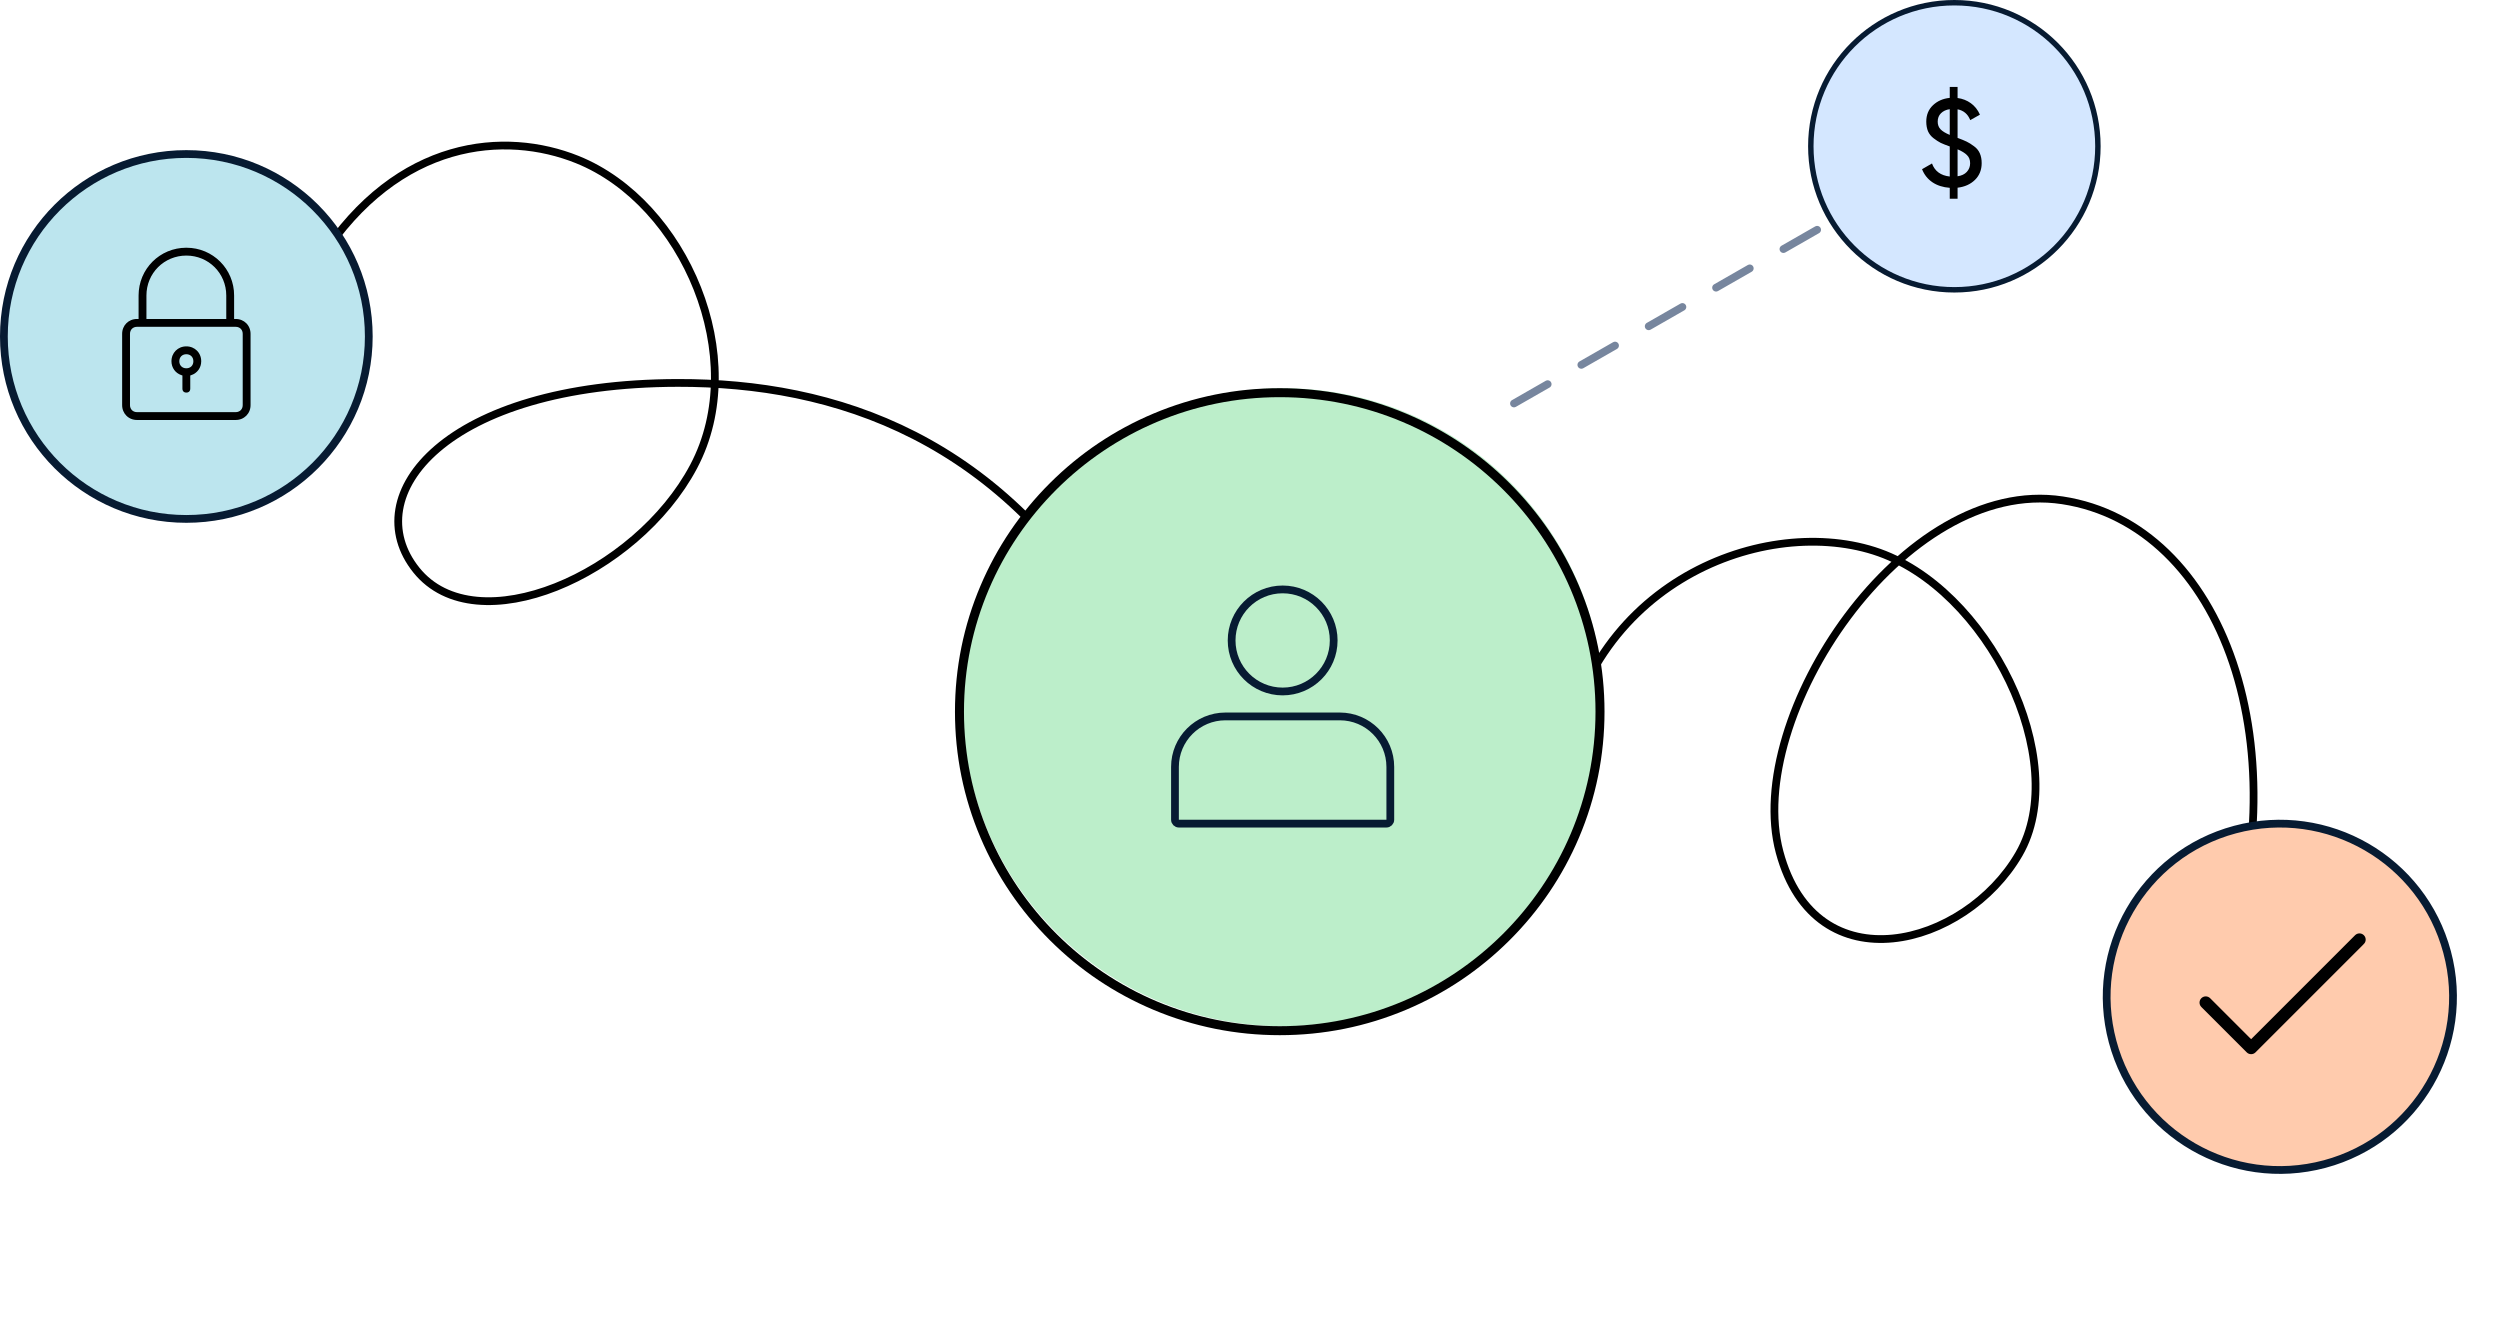
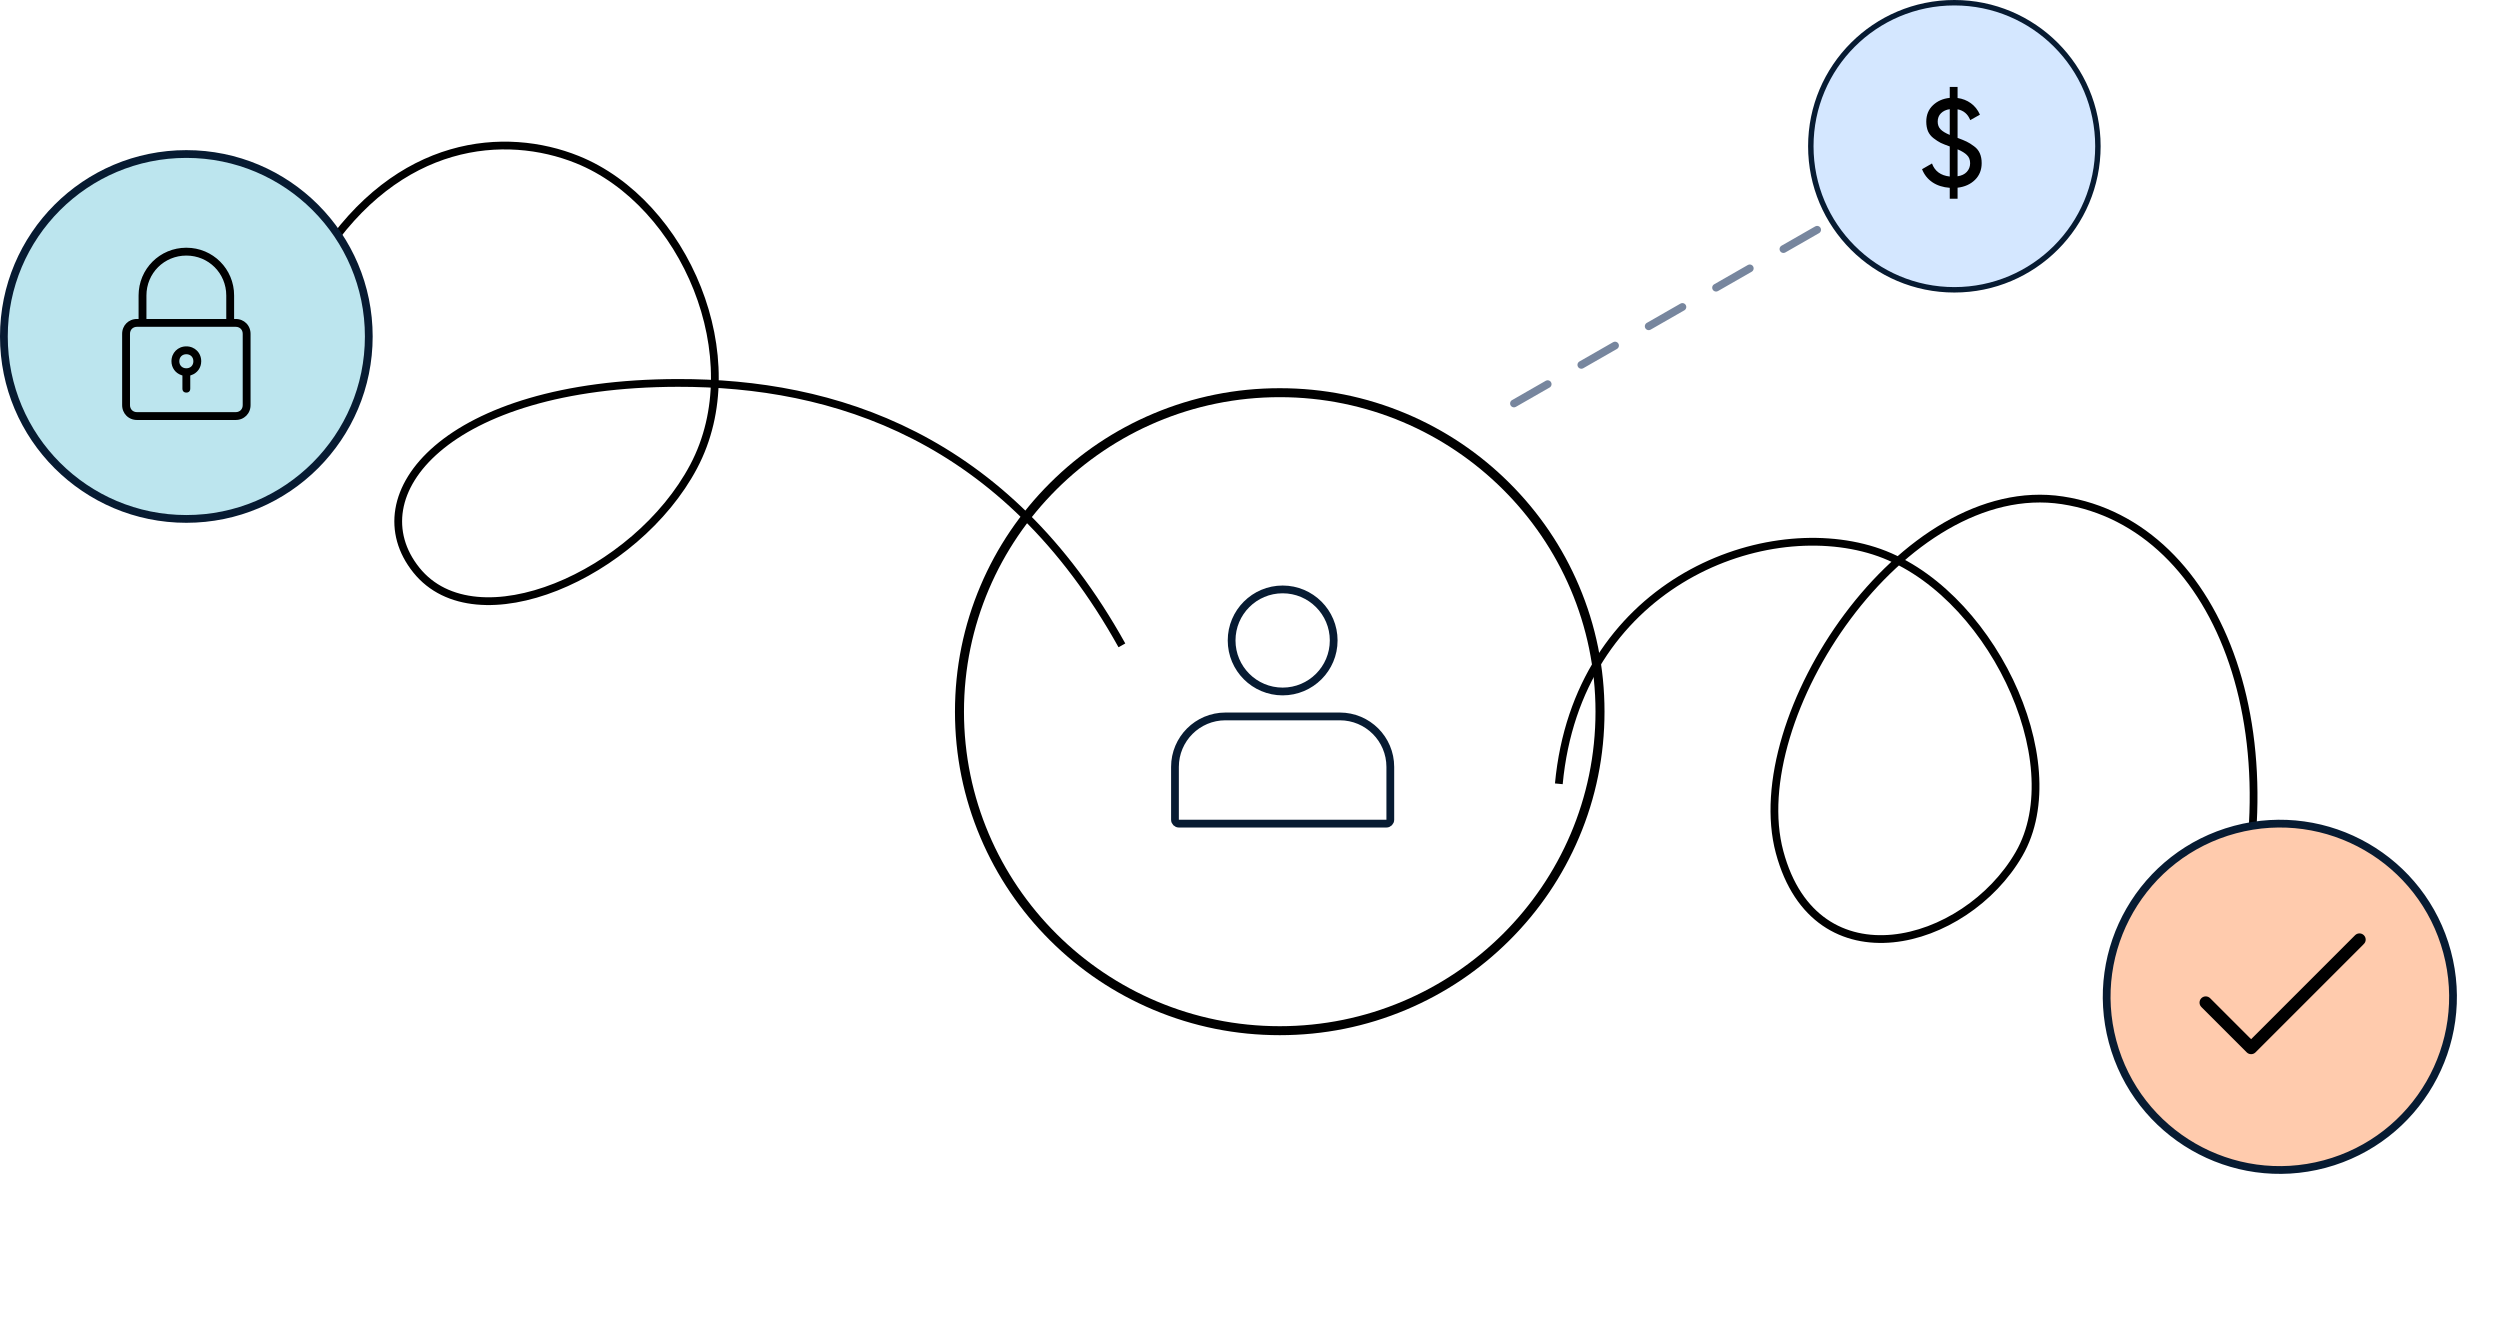
<svg xmlns="http://www.w3.org/2000/svg" width="322" height="173" viewBox="0 0 322 173" fill="none">
  <path d="M144.5 83.121C129.5 56.121 107.301 49.286 87.307 49.321C57.316 49.372 45.916 63.825 53.629 73.431C61.341 83.036 81.943 74.069 89.347 60.077C96.752 46.084 88.19 26.119 74.349 20.55C65.127 16.839 51.315 17.839 41.339 33.222" stroke="black" />
  <circle cx="24" cy="43.337" r="23.5" fill="#BCE5EE" stroke="#071B32" />
  <path d="M200.777 100.955C203.176 75.493 226.654 66.274 241.371 70.945C256.087 75.615 266.96 98.024 260.05 109.993C253.139 121.962 233.866 127.125 229.21 109.751C224.555 92.378 245.087 61.305 265.644 64.441C286.2 67.577 296.899 96.137 285.81 127.117" stroke="black" />
  <circle cx="293.644" cy="128.39" r="22.301" transform="rotate(-15 293.644 128.39)" fill="#FFCBAD" stroke="#071B32" />
-   <path d="M165.251 132.176C188.033 132.176 206.502 113.78 206.502 91.088C206.502 68.396 188.033 50 165.251 50C142.469 50 124 68.396 124 91.088C124 113.78 142.469 132.176 165.251 132.176Z" fill="#BCEECA" />
  <path d="M164.831 133.331C159.184 133.331 153.705 132.229 148.548 130.056C143.567 127.957 139.093 124.954 135.252 121.127C131.41 117.3 128.395 112.845 126.288 107.883C124.106 102.747 123 97.29 123 91.665C123 86.041 124.106 80.584 126.288 75.447C128.395 70.486 131.41 66.03 135.252 62.204C139.094 58.377 143.567 55.374 148.548 53.275C153.705 51.102 159.184 50 164.831 50C170.477 50 175.956 51.102 181.113 53.275C186.094 55.374 190.568 58.377 194.409 62.204C198.25 66.031 201.266 70.486 203.373 75.447C205.555 80.584 206.661 86.041 206.661 91.665C206.661 97.29 205.555 102.747 203.373 107.883C201.266 112.845 198.251 117.301 194.409 121.127C190.567 124.954 186.094 127.957 181.113 130.056C175.956 132.229 170.477 133.331 164.831 133.331ZM164.831 51.155C142.405 51.155 124.16 69.328 124.16 91.664C124.16 114.001 142.405 132.174 164.831 132.174C187.256 132.174 205.501 114.001 205.501 91.664C205.501 69.328 187.256 51.155 164.831 51.155Z" fill="black" />
  <circle cx="165.206" cy="82.49" r="6.573" stroke="#071B32" />
  <path d="M151.336 98.775C151.336 95.186 154.246 92.275 157.836 92.275H172.571C176.161 92.275 179.071 95.186 179.071 98.775V105.585C179.071 105.861 178.847 106.085 178.571 106.085H151.836C151.56 106.085 151.336 105.861 151.336 105.585V98.775Z" stroke="#071B32" />
  <path d="M195 51.966L235.19 28.94" stroke="#77869E" stroke-linecap="round" stroke-dasharray="5 5" />
  <circle cx="251.722" cy="18.839" r="18.489" fill="#D4E7FF" stroke="#071B32" stroke-width="0.7" />
  <path d="M289.837 133.529L289.944 133.635L290.05 133.529L303.228 120.35C303.599 119.979 304.201 119.979 304.572 120.35C304.943 120.721 304.943 121.323 304.572 121.694L304.678 121.8L304.572 121.694L290.615 135.65C290.245 136.021 289.643 136.021 289.272 135.65L289.272 135.65L283.428 129.807C283.057 129.436 283.057 128.834 283.428 128.463C283.799 128.092 284.401 128.092 284.772 128.463L284.772 128.463L289.837 133.529Z" fill="black" stroke="#FFCBAD" stroke-width="0.3" />
  <path d="M17.649 40.983H17.749V40.883V38.059C17.749 34.585 20.528 31.806 24.002 31.806C27.476 31.806 30.255 34.585 30.255 38.059V40.883V40.983H30.355C31.5 40.983 32.372 41.855 32.372 43V52.177C32.372 53.321 31.5 54.194 30.355 54.194H17.649C16.504 54.194 15.631 53.321 15.631 52.177V43C15.631 41.855 16.504 40.983 17.649 40.983ZM18.961 40.883V40.983H19.061H28.943H29.043V40.883V38.059C29.043 35.251 26.81 33.018 24.002 33.018C21.194 33.018 18.961 35.251 18.961 38.059V40.883ZM31.161 52.177V43C31.161 42.766 31.082 42.562 30.937 42.418C30.792 42.273 30.589 42.194 30.355 42.194H17.649C17.414 42.194 17.211 42.273 17.066 42.418C16.922 42.562 16.843 42.766 16.843 43V52.177C16.843 52.411 16.922 52.614 17.066 52.759C17.211 52.904 17.414 52.983 17.649 52.983H30.355C30.589 52.983 30.792 52.904 30.937 52.759C31.082 52.614 31.161 52.411 31.161 52.177Z" fill="black" stroke="#BCE5EE" stroke-width="0.2" />
  <path d="M23.395 48.506V48.434L23.326 48.411C22.52 48.143 21.983 47.405 21.983 46.53C21.983 45.385 22.856 44.512 24 44.512C25.145 44.512 26.018 45.385 26.018 46.53C26.018 47.405 25.481 48.143 24.675 48.411L24.606 48.434V48.506V50.059C24.606 50.248 24.544 50.398 24.442 50.5C24.339 50.602 24.189 50.665 24 50.665C23.811 50.665 23.662 50.602 23.559 50.5C23.457 50.398 23.395 50.248 23.395 50.059V48.506ZM23.195 46.53C23.195 46.764 23.273 46.967 23.418 47.112C23.563 47.257 23.766 47.336 24 47.336C24.235 47.336 24.438 47.257 24.583 47.112C24.728 46.967 24.806 46.764 24.806 46.53C24.806 46.295 24.728 46.092 24.583 45.947C24.438 45.803 24.235 45.724 24 45.724C23.766 45.724 23.563 45.803 23.418 45.947C23.273 46.092 23.195 46.295 23.195 46.53Z" fill="black" stroke="#BCE5EE" stroke-width="0.2" />
  <path d="M255.24 21.008C255.24 21.883 254.952 22.603 254.376 23.168C253.8 23.733 253.053 24.069 252.136 24.176V25.6H251.128V24.192C250.253 24.128 249.507 23.888 248.888 23.472C248.28 23.056 247.837 22.496 247.56 21.792L248.84 21.056C249.203 22.048 249.965 22.608 251.128 22.736V18.864C250.648 18.693 250.259 18.539 249.96 18.4C249.672 18.251 249.368 18.053 249.048 17.808C248.728 17.563 248.488 17.264 248.328 16.912C248.179 16.549 248.104 16.133 248.104 15.664C248.104 14.8 248.392 14.096 248.968 13.552C249.544 13.008 250.264 12.693 251.128 12.608V11.2H252.136V12.624C252.776 12.709 253.347 12.933 253.848 13.296C254.349 13.659 254.739 14.149 255.016 14.768L253.768 15.472C253.459 14.693 252.915 14.229 252.136 14.08V17.76C252.627 17.941 253.016 18.101 253.304 18.24C253.592 18.379 253.907 18.576 254.248 18.832C254.589 19.077 254.84 19.381 255 19.744C255.16 20.107 255.24 20.528 255.24 21.008ZM249.576 15.664C249.576 16.069 249.699 16.4 249.944 16.656C250.189 16.912 250.584 17.152 251.128 17.376V14.064C250.659 14.128 250.28 14.304 249.992 14.592C249.715 14.869 249.576 15.227 249.576 15.664ZM252.136 22.704C252.648 22.629 253.043 22.443 253.32 22.144C253.608 21.835 253.752 21.461 253.752 21.024C253.752 20.587 253.619 20.24 253.352 19.984C253.096 19.717 252.691 19.467 252.136 19.232V22.704Z" fill="black" />
</svg>